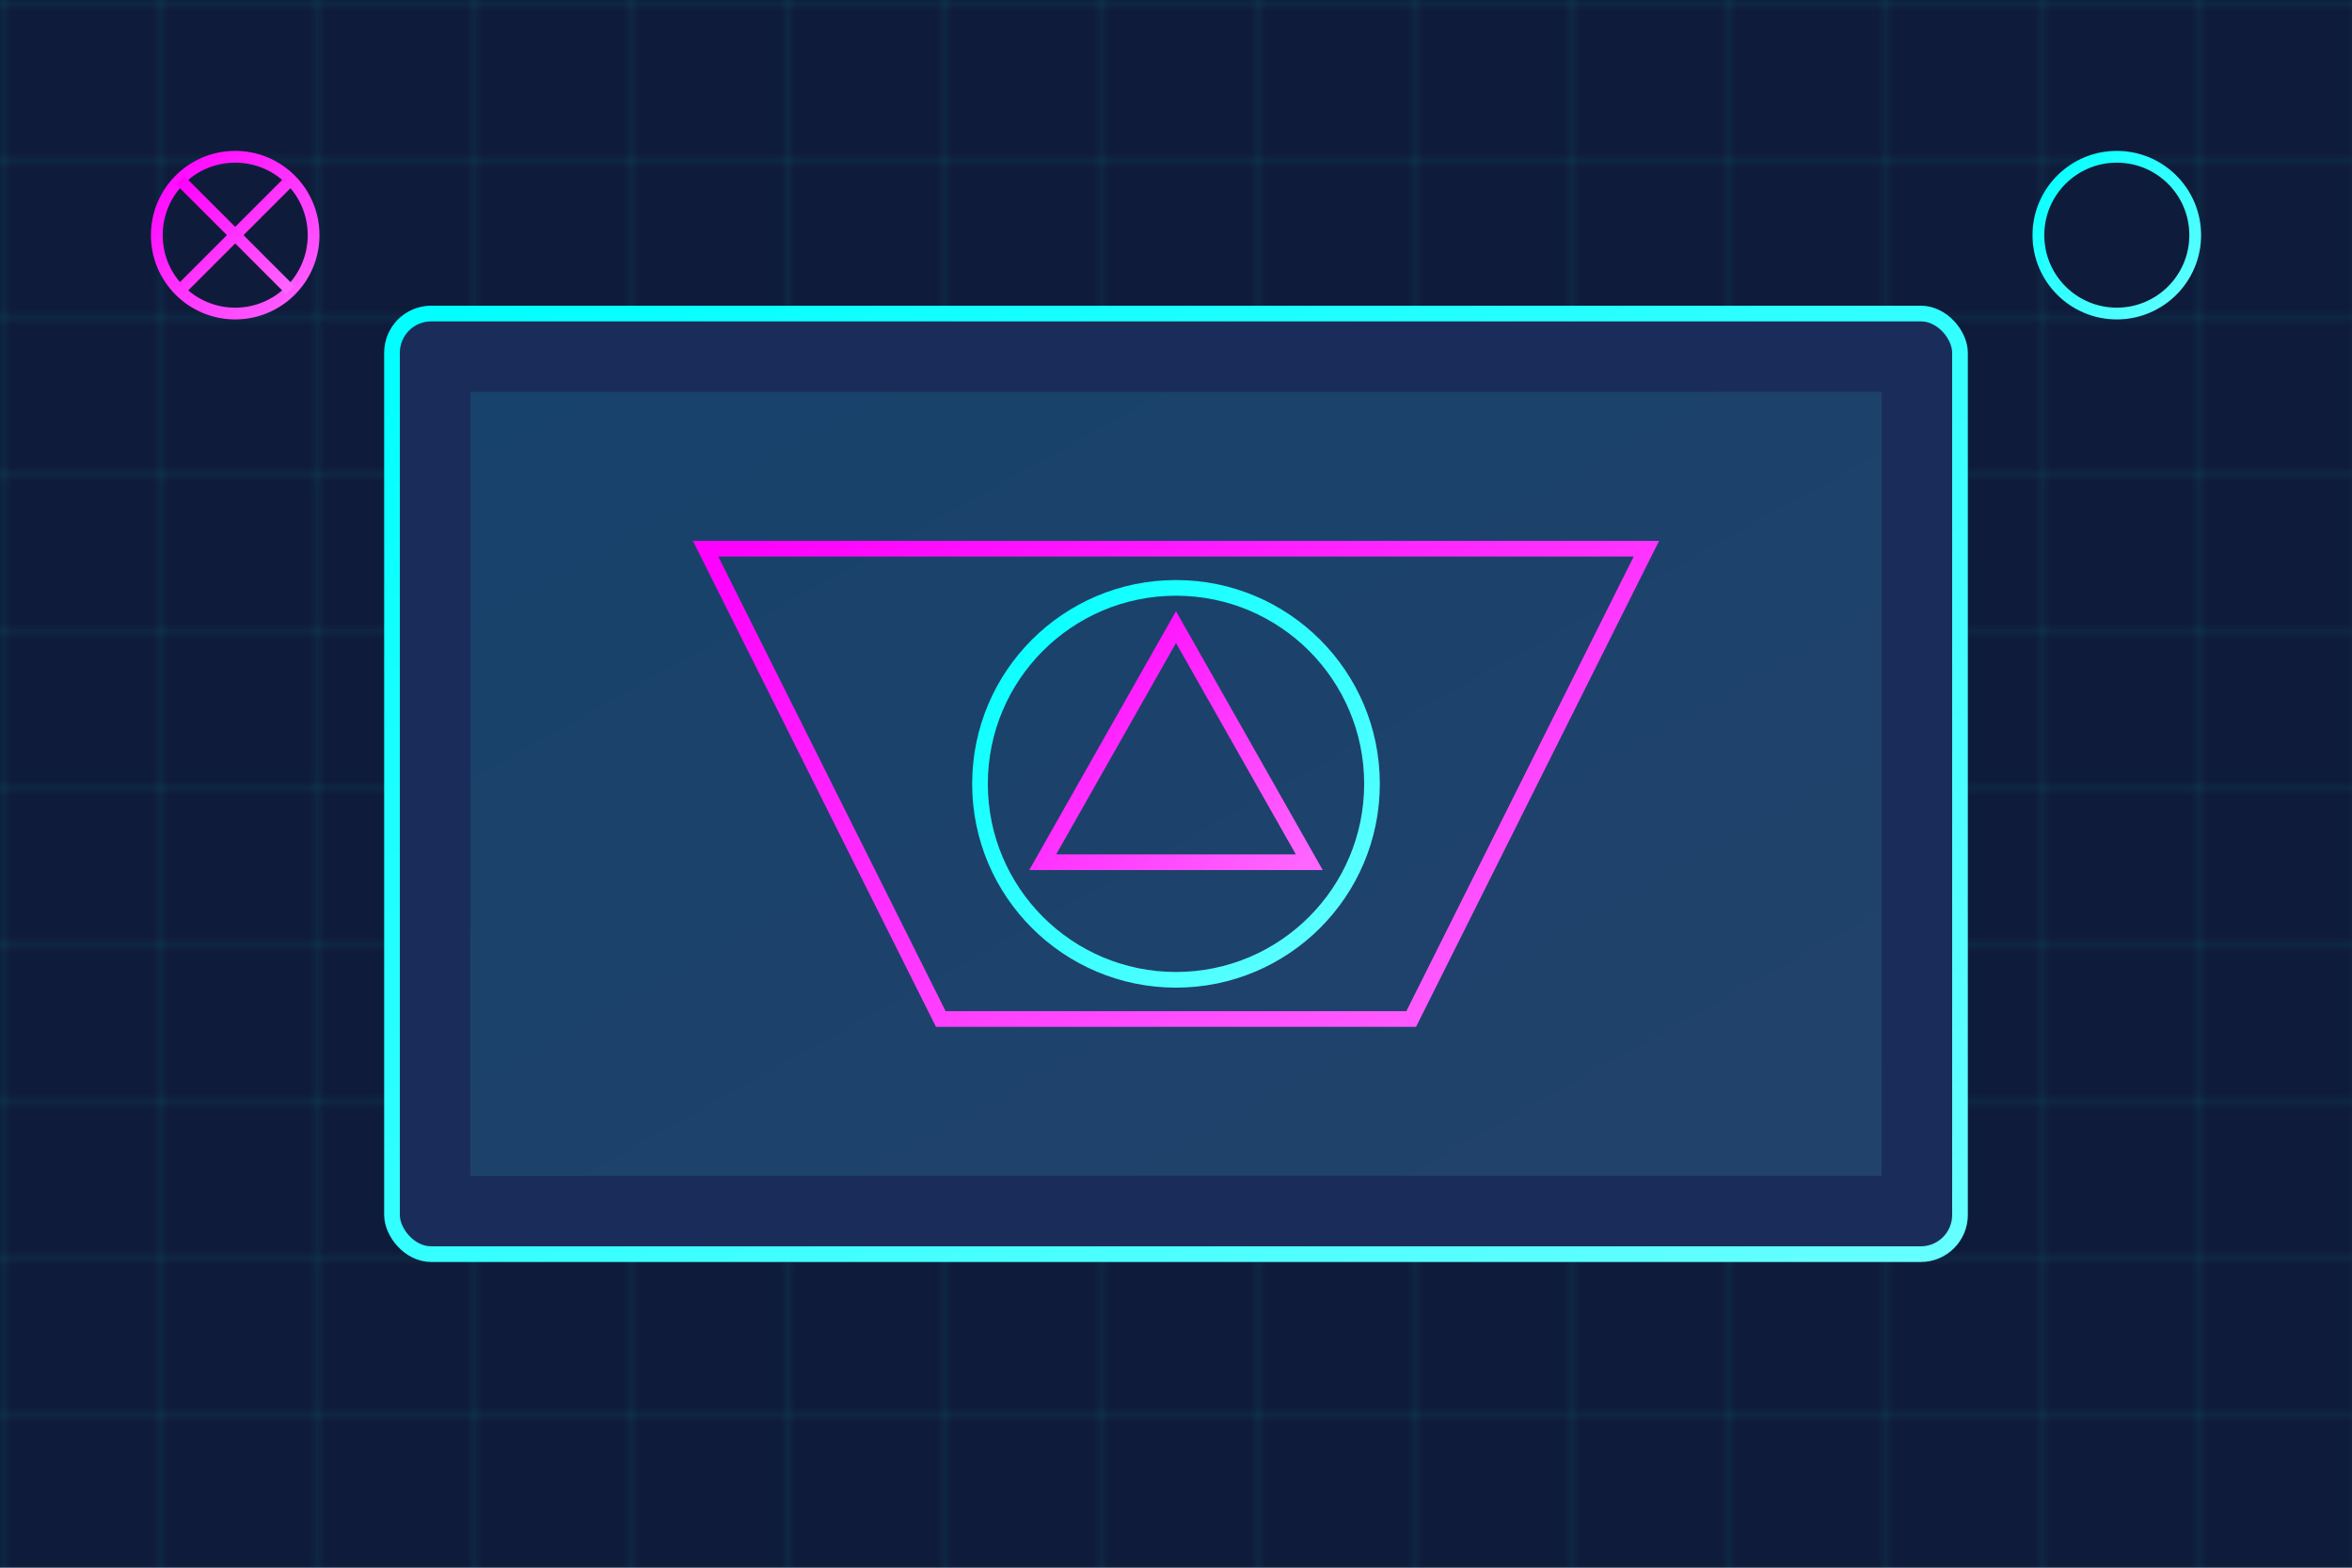
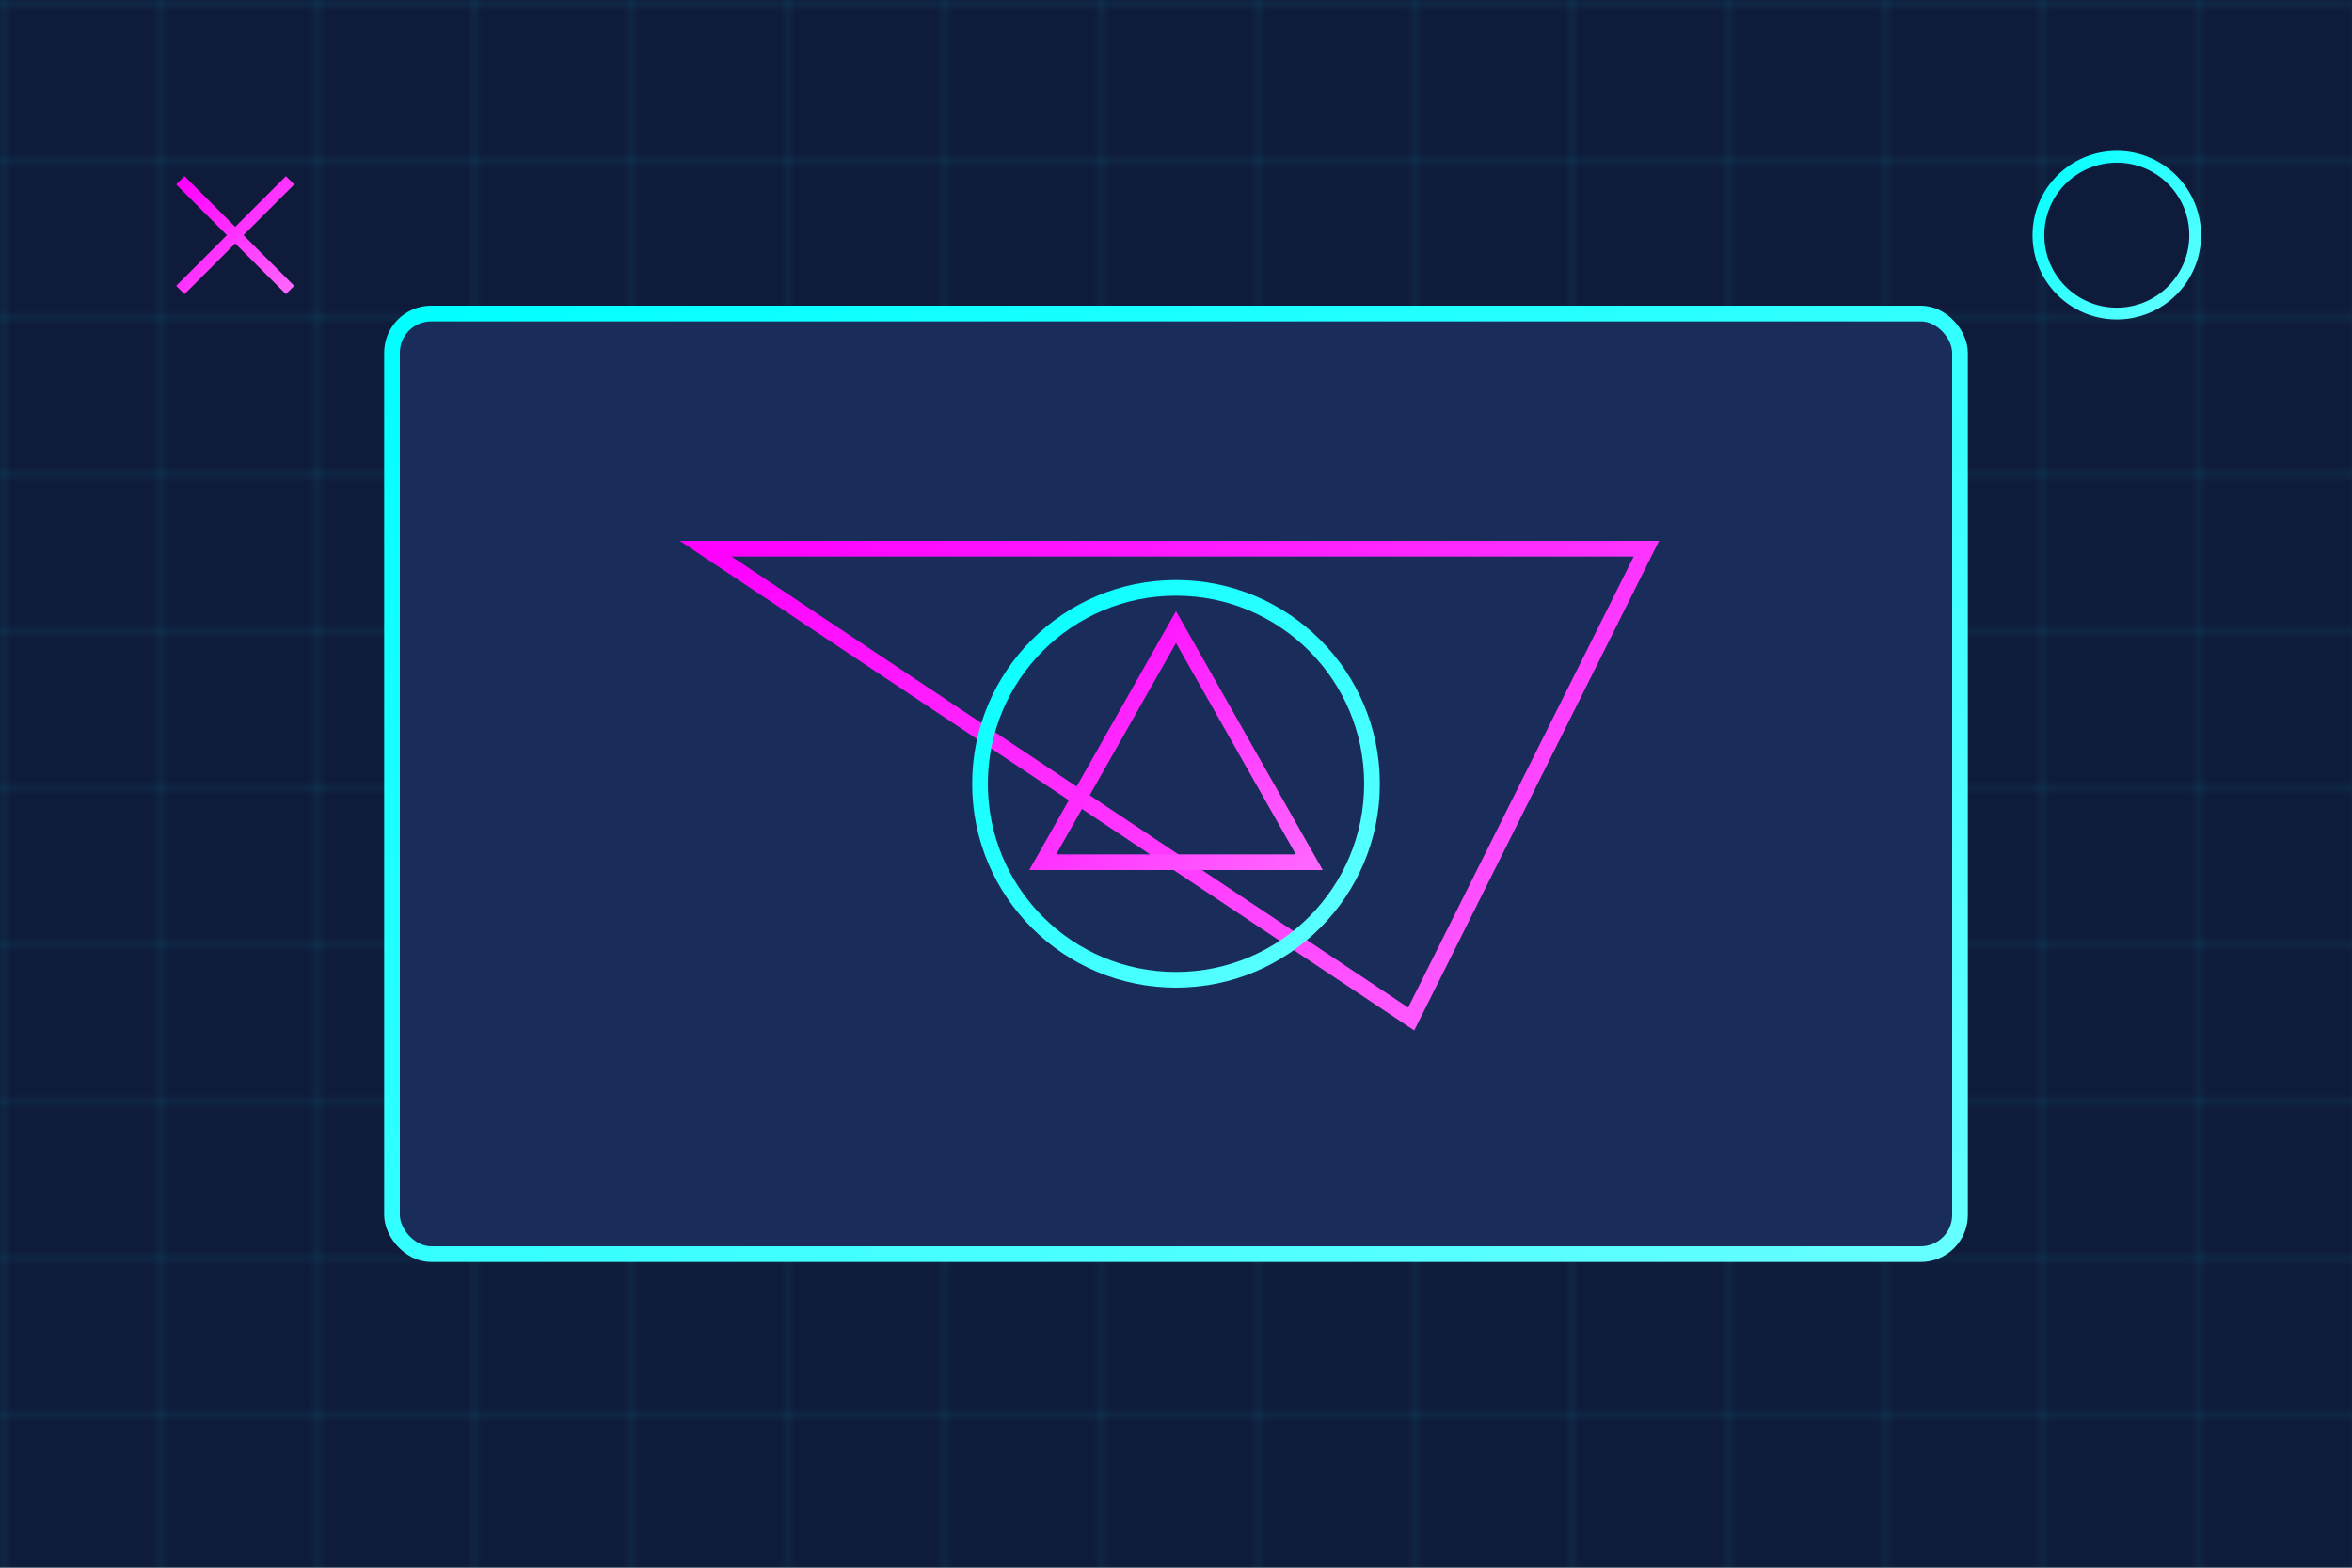
<svg xmlns="http://www.w3.org/2000/svg" width="300" height="200" viewBox="0 0 300 200">
  <defs>
    <linearGradient id="neon-pink" x1="0%" y1="0%" x2="100%" y2="100%">
      <stop offset="0%" stop-color="#ff00ff" />
      <stop offset="100%" stop-color="#ff66ff" />
    </linearGradient>
    <linearGradient id="neon-cyan" x1="0%" y1="0%" x2="100%" y2="100%">
      <stop offset="0%" stop-color="#00ffff" />
      <stop offset="100%" stop-color="#66ffff" />
    </linearGradient>
    <filter id="pink-glow" x="-20%" y="-20%" width="140%" height="140%">
      <feGaussianBlur stdDeviation="3" result="blur" />
      <feComposite in="SourceGraphic" in2="blur" operator="over" />
    </filter>
    <filter id="cyan-glow" x="-20%" y="-20%" width="140%" height="140%">
      <feGaussianBlur stdDeviation="3" result="blur" />
      <feComposite in="SourceGraphic" in2="blur" operator="over" />
    </filter>
    <pattern id="grid" width="20" height="20" patternUnits="userSpaceOnUse">
      <rect width="20" height="20" fill="none" />
      <path d="M 20 0 L 0 0 0 20" fill="none" stroke="#00ffff" stroke-width="0.5" opacity="0.2" />
    </pattern>
  </defs>
  <rect width="300" height="200" fill="#0f1b3a" />
  <rect width="300" height="200" fill="url(#grid)" />
  <g transform="translate(150, 100)">
    <rect x="-100" y="-60" width="200" height="120" rx="5" ry="5" fill="#1a2d5a" stroke="url(#neon-cyan)" stroke-width="2" />
-     <rect x="-90" y="-50" width="180" height="100" fill="url(#neon-cyan)" opacity="0.1" />
-     <path d="M-60,-30 L60,-30 L30,30 L-30,30 Z" fill="none" stroke="url(#neon-pink)" stroke-width="2" filter="url(#pink-glow)" />
+     <path d="M-60,-30 L60,-30 L30,30 Z" fill="none" stroke="url(#neon-pink)" stroke-width="2" filter="url(#pink-glow)" />
    <circle cx="0" cy="0" r="25" fill="none" stroke="url(#neon-cyan)" stroke-width="2" filter="url(#cyan-glow)" />
    <polygon points="0,-20 17,10 -17,10" fill="none" stroke="url(#neon-pink)" stroke-width="2" filter="url(#pink-glow)" />
    <line x1="-80" y1="-40" x2="80" y2="-40" stroke="url(#neon-cyan)" stroke-width="1" stroke-dasharray="5,3" />
    <line x1="-80" y1="40" x2="80" y2="40" stroke="url(#neon-pink)" stroke-width="1" stroke-dasharray="3,5" />
  </g>
  <g transform="translate(30, 30)">
-     <circle cx="0" cy="0" r="10" fill="none" stroke="url(#neon-pink)" stroke-width="1.5" />
    <line x1="-7" y1="-7" x2="7" y2="7" stroke="url(#neon-pink)" stroke-width="1.5" />
    <line x1="-7" y1="7" x2="7" y2="-7" stroke="url(#neon-pink)" stroke-width="1.5" />
  </g>
  <g transform="translate(270, 30)">
    <circle cx="0" cy="0" r="10" fill="none" stroke="url(#neon-cyan)" stroke-width="1.5" />
    <line x1="-7" y1="0" x2="7" y2="0" stroke="url(#neon-cyan)" stroke-width="1.5" />
    <line x1="0" y1="-7" x2="0" y2="7" stroke="url(#neon-cyan)" stroke-width="1.5" />
  </g>
</svg>